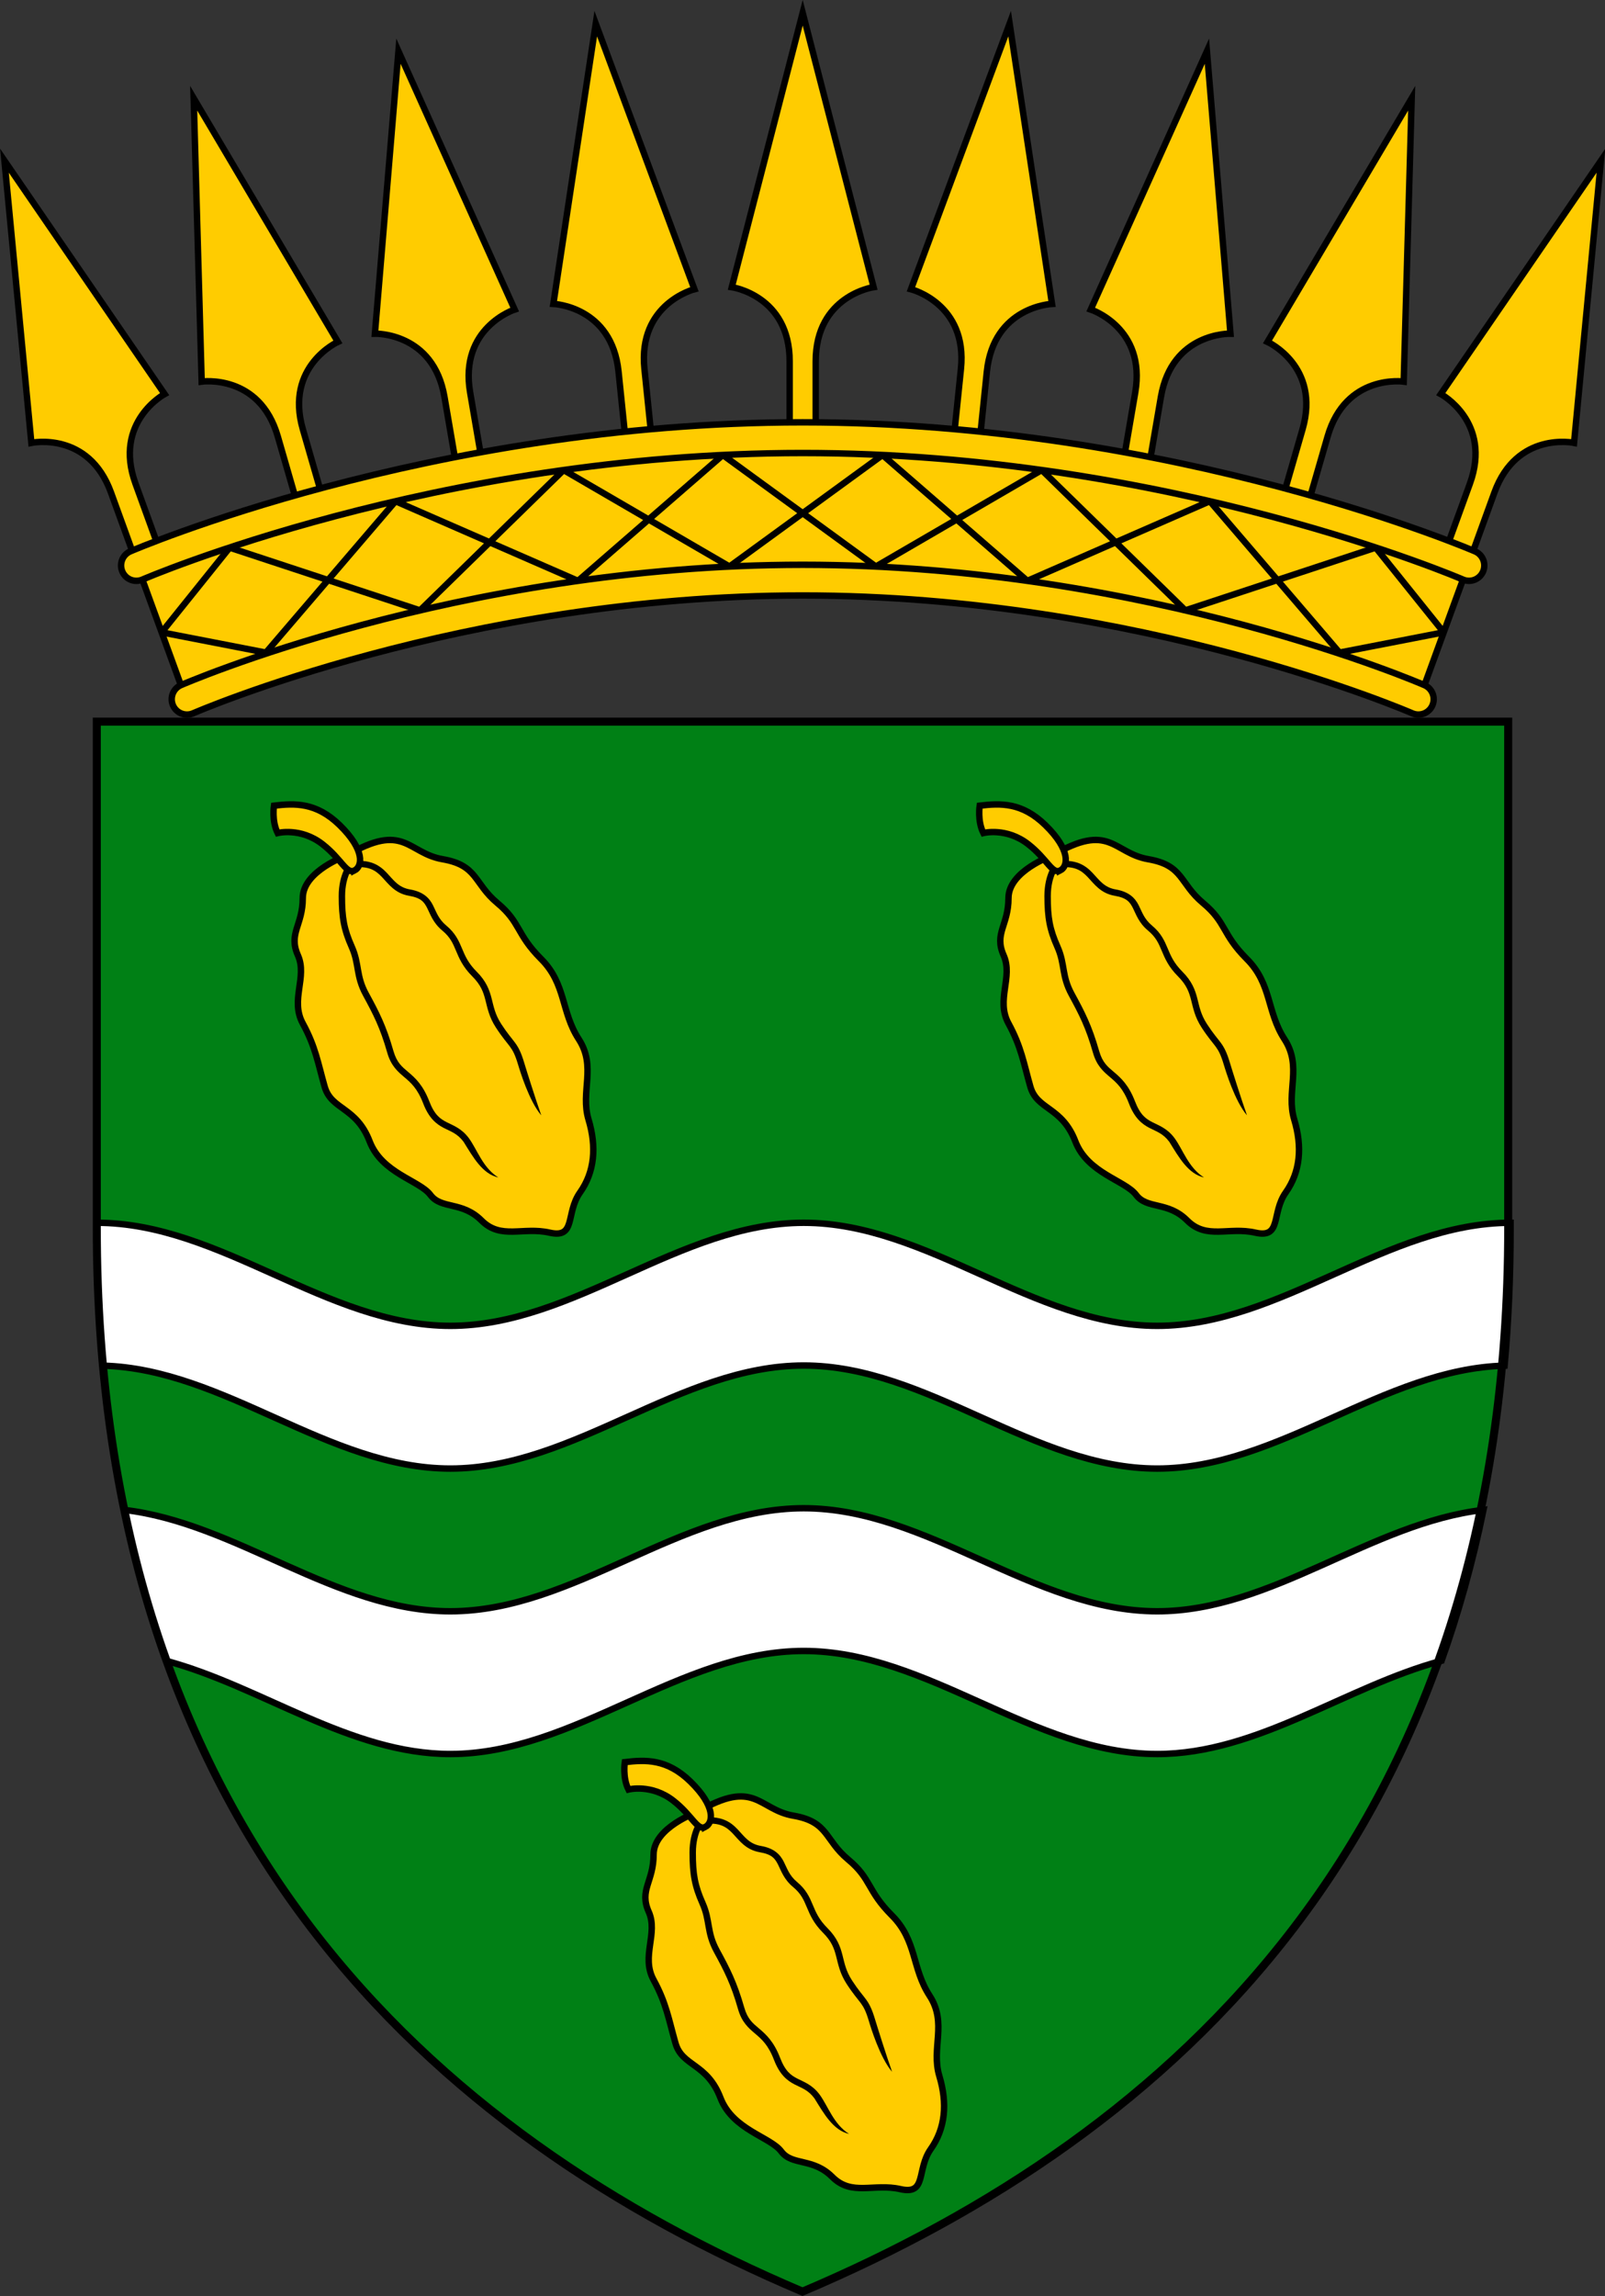
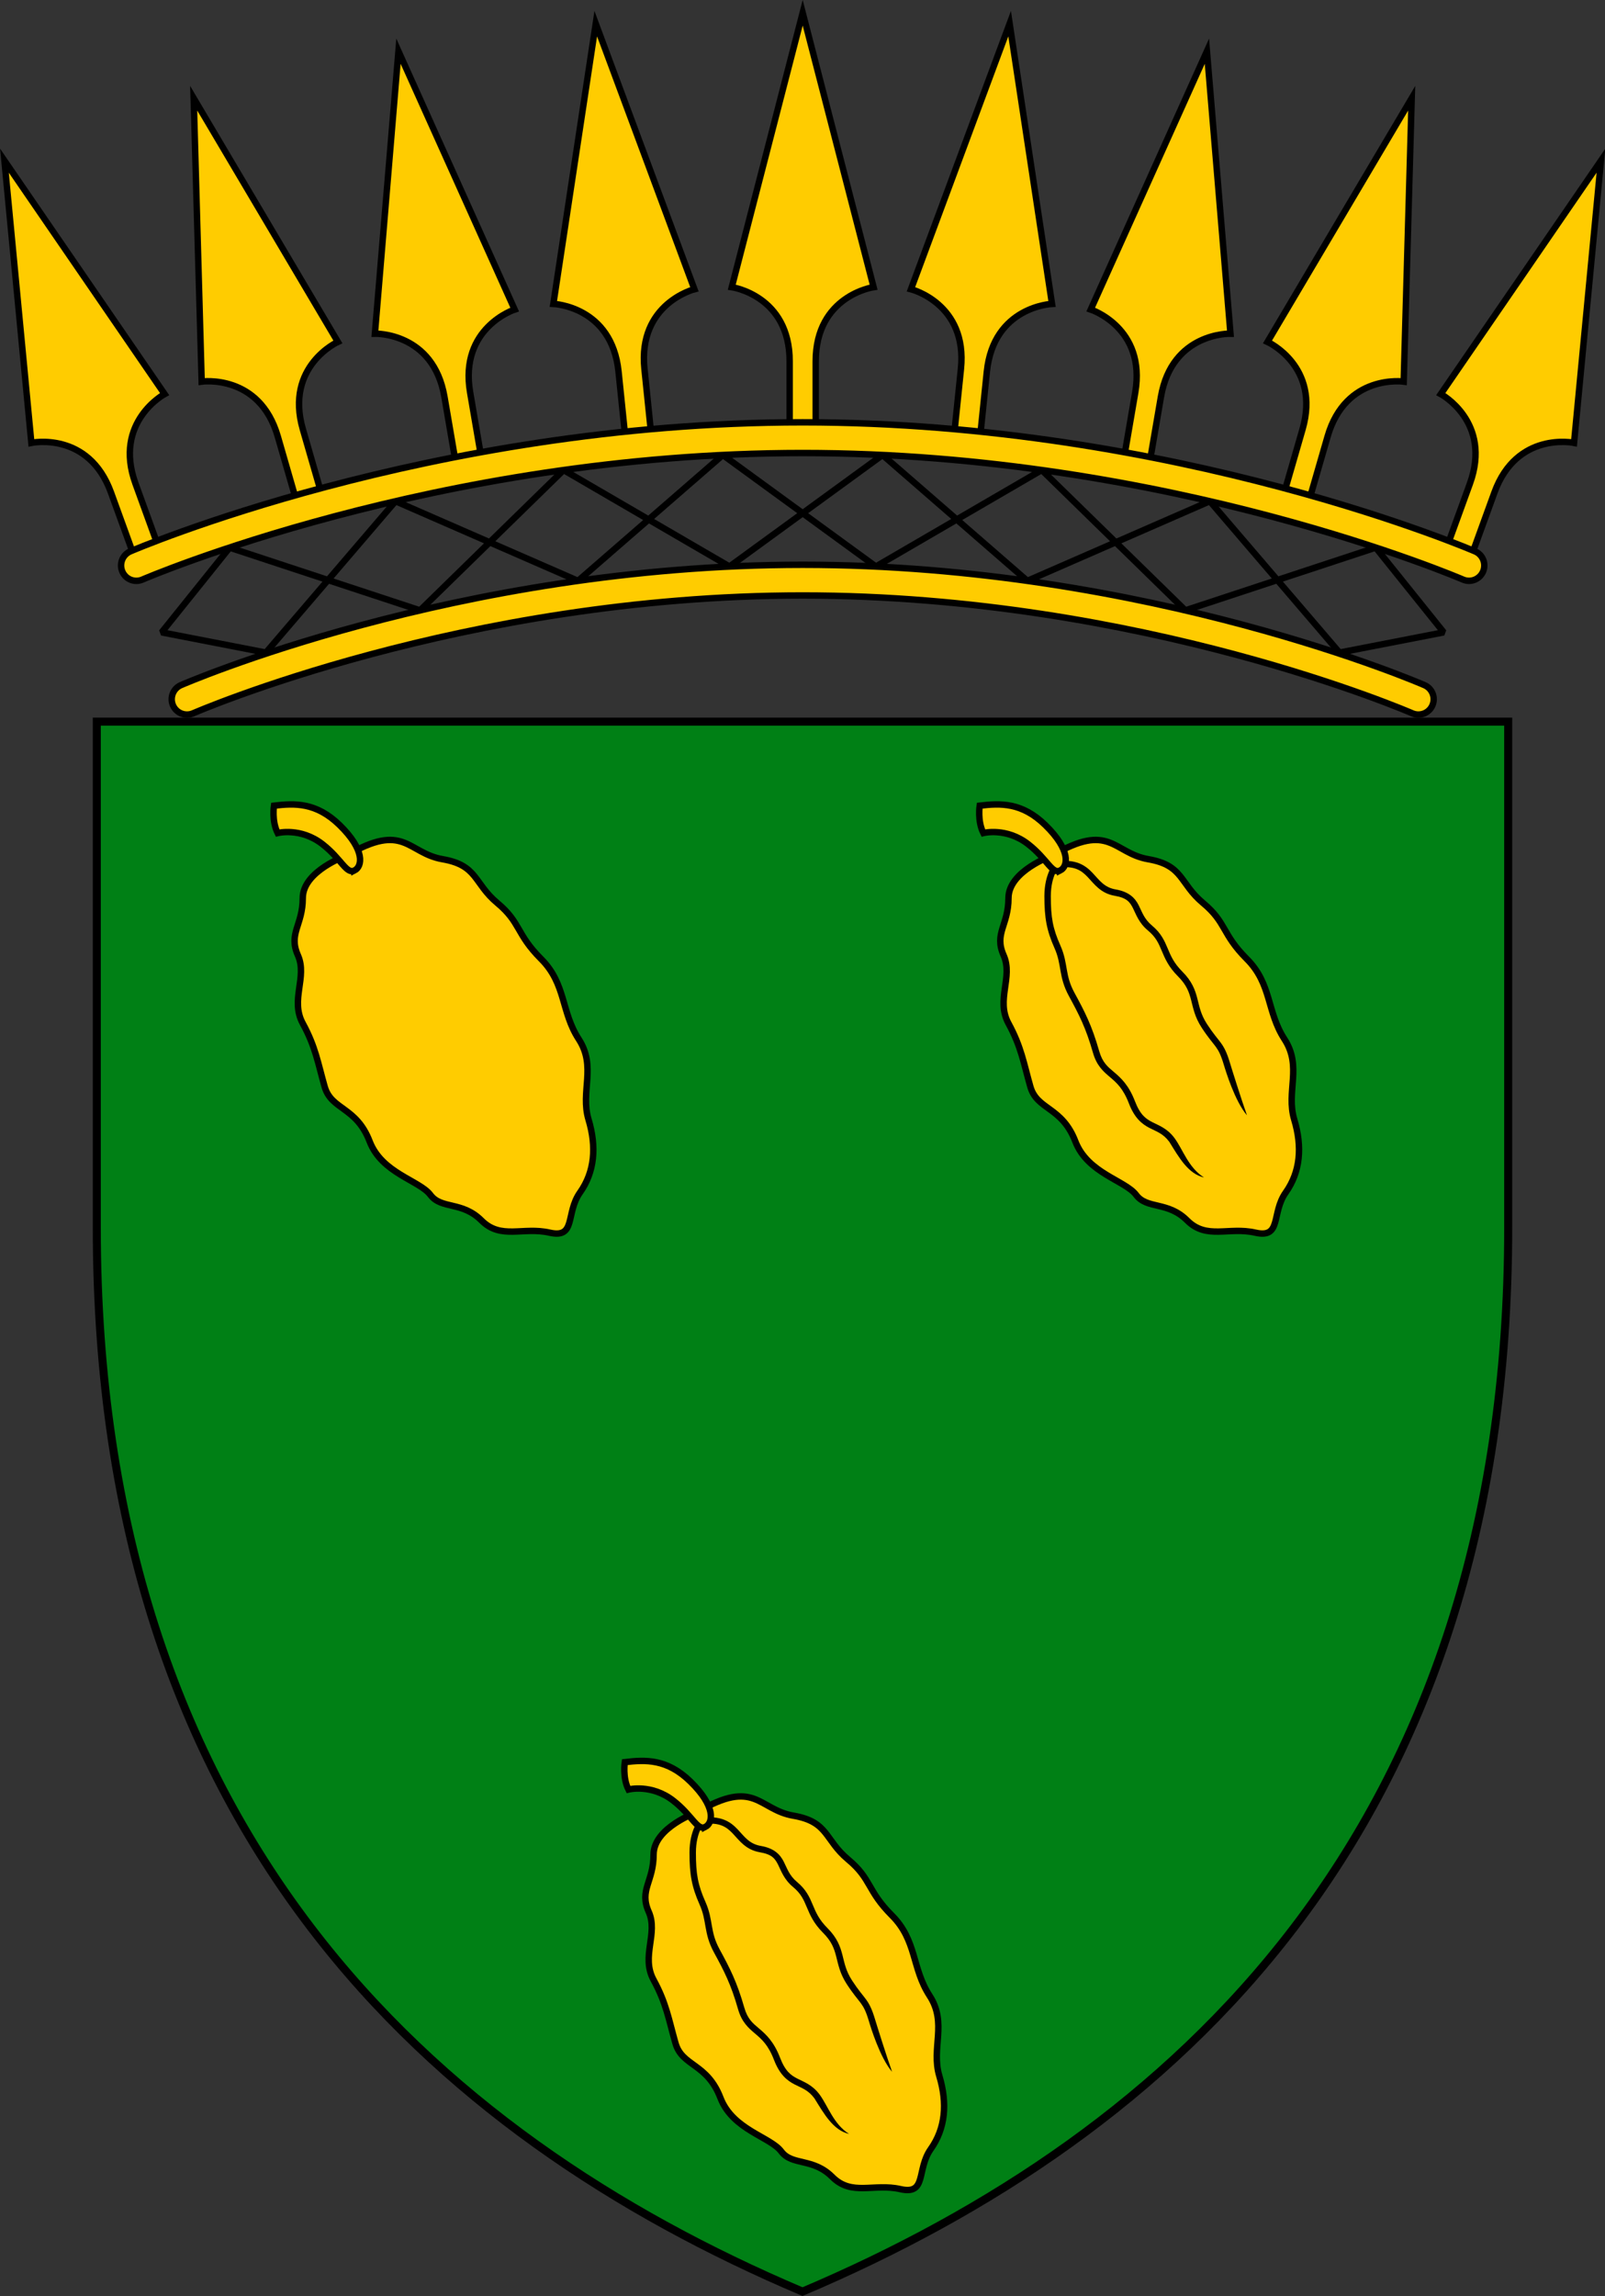
<svg xmlns="http://www.w3.org/2000/svg" xmlns:ns1="http://sodipodi.sourceforge.net/DTD/sodipodi-0.dtd" xmlns:ns2="http://www.inkscape.org/namespaces/inkscape" width="500" height="715" viewBox="0 0 132.292 189.177" version="1.1" id="svg847" ns1:docname="Woleu-Ntem.svg" ns2:version="1.0.2 (e86c870879, 2021-01-15, custom)">
  <rect x="0" y="0" width="132.292" height="189.177" fill="#333333" stroke="none" />
  <defs id="defs841" />
  <ns1:namedview id="base" pagecolor="#ffffff" bordercolor="#666666" borderopacity="1.0" ns2:pageopacity="0.0" ns2:pageshadow="2" ns2:zoom="0.70000001" ns2:cx="92.209725" ns2:cy="454.77613" ns2:document-units="px" ns2:current-layer="layer1" ns2:document-rotation="0" showgrid="false" ns2:snap-smooth-nodes="true" ns2:showpageshadow="false" borderlayer="true" units="px" ns2:window-width="1920" ns2:window-height="1057" ns2:window-x="1912" ns2:window-y="-8" ns2:window-maximized="1" ns2:snap-global="true" ns2:snap-midpoints="false" ns2:snap-intersection-paths="false" />
  <g ns2:label="Layer 1" ns2:groupmode="layer" id="layer1" transform="translate(-42.192,-34.683)">
    <path style="font-variation-settings:normal;opacity:1;vector-effect:none;fill:#008015;fill-opacity:1;stroke:none;stroke-width:0.661;stroke-linecap:butt;stroke-linejoin:miter;stroke-miterlimit:4;stroke-dasharray:none;stroke-dashoffset:0;stroke-opacity:1;stop-color:#000000;stop-opacity:1" d="M 166.505,135.824 V 94.141 H 50.17 v 41.683 c 0,49.827 27.665,74.741 58.168,87.677 30.502,-12.936 58.168,-37.85 58.168,-87.677 z" id="path5426" ns1:nodetypes="sccscs" />
    <g id="g1684" transform="matrix(1.19,0,0,1.195,-8.078,-6.972)" style="stroke-width:0.839">
-       <path style="font-variation-settings:normal;opacity:1;vector-effect:none;fill:#ffcc00;fill-opacity:1;stroke:#000000;stroke-width:0.444;stroke-linecap:butt;stroke-linejoin:miter;stroke-miterlimit:4;stroke-dasharray:none;stroke-dashoffset:0;stroke-opacity:1;stop-color:#000000;stop-opacity:1" d="m 52.107,74.818 2.666,7.28 c 0,0 19.311,-7.241 43.068,-7.241 23.757,0 43.068,7.241 43.068,7.241 l 2.666,-7.28 c 0,0 -20.044,-9.783 -45.734,-9.783 -25.69,0 -45.734,9.783 -45.734,9.783 z" id="path1560" ns1:nodetypes="cczcczc" />
      <path style="font-variation-settings:normal;vector-effect:none;fill:#ffcc00;fill-opacity:1;stroke:#000000;stroke-width:0.444;stroke-linecap:butt;stroke-linejoin:miter;stroke-miterlimit:4;stroke-dasharray:none;stroke-dashoffset:0;stroke-opacity:1;stop-color:#000000" d="M 53.309,72.817 51.628,68.203 C 50.074,63.939 53.644,62.028 53.644,62.028 L 42.551,45.935 44.416,65.391 c 0,0 3.963,-0.834 5.517,3.43 l 1.682,4.614 z" id="use1596" ns1:nodetypes="cscccscc" />
      <path style="font-variation-settings:normal;opacity:1;vector-effect:none;fill:#ffcc00;fill-opacity:1;stroke:#000000;stroke-width:0.444;stroke-linecap:butt;stroke-linejoin:miter;stroke-miterlimit:4;stroke-dasharray:none;stroke-dashoffset:0;stroke-opacity:1;stop-color:#000000;stop-opacity:1" d="m 98.744,64.679 v -4.911 c 0,-4.538 4.009,-5.112 4.009,-5.112 L 97.841,35.738 92.93,54.657 c 0,0 4.009,0.573 4.009,5.112 v 4.911 z" id="path1594" ns1:nodetypes="cscccscc" />
      <path style="font-variation-settings:normal;vector-effect:none;fill:#ffcc00;fill-opacity:1;stroke:#000000;stroke-width:0.444;stroke-linecap:butt;stroke-linejoin:miter;stroke-miterlimit:4;stroke-dasharray:none;stroke-dashoffset:0;stroke-opacity:1;stop-color:#000000" d="m 64.588,69.174 -1.368,-4.717 c -1.264,-4.359 2.426,-6.026 2.426,-6.026 l -9.987,-16.801 0.554,19.538 c 0,0 4.01,-0.566 5.274,3.792 l 1.368,4.717 z" id="use1596-1" ns1:nodetypes="cscccscc" />
      <path style="font-variation-settings:normal;vector-effect:none;fill:#ffcc00;fill-opacity:1;stroke:#000000;stroke-width:0.444;stroke-linecap:butt;stroke-linejoin:miter;stroke-miterlimit:4;stroke-dasharray:none;stroke-dashoffset:0;stroke-opacity:1;stop-color:#000000" d="M 75.64,66.757 74.807,61.917 c -0.77,-4.472 3.084,-5.717 3.084,-5.717 l -8.048,-17.812 -1.632,19.477 c 0,0 4.048,-0.115 4.818,4.358 l 0.833,4.84 z" id="use1631" ns1:nodetypes="cscccscc" />
      <path style="font-variation-settings:normal;vector-effect:none;fill:#ffcc00;fill-opacity:1;stroke:#000000;stroke-width:0.444;stroke-linecap:butt;stroke-linejoin:miter;stroke-miterlimit:4;stroke-dasharray:none;stroke-dashoffset:0;stroke-opacity:1;stop-color:#000000" d="m 87.387,65.182 -0.506,-4.885 c -0.468,-4.514 3.461,-5.497 3.461,-5.497 L 83.508,36.487 80.572,55.811 c 0,0 4.047,0.157 4.514,4.671 l 0.506,4.885 z" id="use1633" ns1:nodetypes="cscccscc" />
      <path style="font-variation-settings:normal;vector-effect:none;fill:#ffcc00;fill-opacity:1;stroke:#000000;stroke-width:0.444;stroke-linecap:butt;stroke-linejoin:miter;stroke-miterlimit:4;stroke-dasharray:none;stroke-dashoffset:0;stroke-opacity:1;stop-color:#000000" d="m 142.374,72.817 1.682,-4.614 c 1.554,-4.264 -2.016,-6.175 -2.016,-6.175 l 11.093,-16.093 -1.864,19.456 c 0,0 -3.963,-0.834 -5.517,3.43 l -1.682,4.614 z" id="use1637" ns1:nodetypes="cscccscc" />
      <path style="font-variation-settings:normal;vector-effect:none;fill:#ffcc00;fill-opacity:1;stroke:#000000;stroke-width:0.444;stroke-linecap:butt;stroke-linejoin:miter;stroke-miterlimit:4;stroke-dasharray:none;stroke-dashoffset:0;stroke-opacity:1;stop-color:#000000" d="m 131.095,69.174 1.368,-4.717 c 1.264,-4.359 -2.426,-6.026 -2.426,-6.026 l 9.987,-16.801 -0.554,19.538 c 0,0 -4.01,-0.566 -5.274,3.792 l -1.368,4.717 z" id="use1639" ns1:nodetypes="cscccscc" />
      <path style="font-variation-settings:normal;vector-effect:none;fill:#ffcc00;fill-opacity:1;stroke:#000000;stroke-width:0.444;stroke-linecap:butt;stroke-linejoin:miter;stroke-miterlimit:4;stroke-dasharray:none;stroke-dashoffset:0;stroke-opacity:1;stop-color:#000000" d="m 120.043,66.757 0.833,-4.84 c 0.77,-4.472 -3.084,-5.717 -3.084,-5.717 l 8.048,-17.812 1.632,19.477 c 0,0 -4.048,-0.115 -4.818,4.358 l -0.833,4.84 z" id="use1641" ns1:nodetypes="cscccscc" />
      <path style="font-variation-settings:normal;vector-effect:none;fill:#ffcc00;fill-opacity:1;stroke:#000000;stroke-width:0.444;stroke-linecap:butt;stroke-linejoin:miter;stroke-miterlimit:4;stroke-dasharray:none;stroke-dashoffset:0;stroke-opacity:1;stop-color:#000000" d="m 108.296,65.182 0.506,-4.885 c 0.468,-4.514 -3.461,-5.497 -3.461,-5.497 l 6.834,-18.312 2.936,19.324 c 0,0 -4.047,0.157 -4.514,4.671 l -0.506,4.885 z" id="use1643" ns1:nodetypes="cscccscc" />
      <path id="path1564" style="color:#000000;font-style:normal;font-variant:normal;font-weight:normal;font-stretch:normal;font-size:medium;line-height:normal;font-family:sans-serif;font-variant-ligatures:normal;font-variant-position:normal;font-variant-caps:normal;font-variant-numeric:normal;font-variant-alternates:normal;font-variant-east-asian:normal;font-feature-settings:normal;font-variation-settings:normal;text-indent:0;text-align:start;text-decoration:none;text-decoration-line:none;text-decoration-style:solid;text-decoration-color:#000000;letter-spacing:normal;word-spacing:normal;text-transform:none;writing-mode:lr-tb;direction:ltr;text-orientation:mixed;dominant-baseline:auto;baseline-shift:baseline;text-anchor:start;white-space:normal;shape-padding:0;shape-margin:0;inline-size:0;clip-rule:nonzero;display:inline;overflow:visible;visibility:visible;opacity:1;isolation:auto;mix-blend-mode:normal;color-interpolation:sRGB;color-interpolation-filters:linearRGB;solid-color:#000000;solid-opacity:1;vector-effect:none;fill:#ffcc00;fill-opacity:1;fill-rule:nonzero;stroke:#000000;stroke-width:0.444;stroke-linecap:butt;stroke-linejoin:miter;stroke-miterlimit:4;stroke-dasharray:none;stroke-dashoffset:0;stroke-opacity:1;color-rendering:auto;image-rendering:auto;shape-rendering:auto;text-rendering:auto;enable-background:accumulate;stop-color:#000000;stop-opacity:1" d="m 51.27,72.875 c -0.537,0.231 -0.784,0.854 -0.553,1.391 0.231,0.537 0.854,0.784 1.391,0.552 0,0 20.28,-8.725 45.734,-8.725 25.454,0 45.734,8.725 45.734,8.725 0.537,0.231 1.159,-0.016 1.391,-0.552 0.231,-0.537 -0.016,-1.159 -0.553,-1.391 0,0 -20.645,-8.899 -46.572,-8.899 -25.927,0 -46.572,8.899 -46.572,8.899 z m 4.348,11.164 c -0.536,0.233 -1.16,-0.013 -1.393,-0.549 -0.233,-0.536 0.013,-1.159 0.549,-1.392 -1e-5,0 19.073,-8.299 43.068,-8.299 23.995,0 43.068,8.299 43.068,8.299 0.536,0.233 0.782,0.856 0.549,1.392 -0.233,0.536 -0.857,0.782 -1.393,0.549 0,0 -18.705,-8.124 -42.224,-8.124 -23.519,0 -42.224,8.124 -42.224,8.124 z" ns1:nodetypes="ccczccczcccczccczc" />
      <path id="path1669" style="color:#000000;font-style:normal;font-variant:normal;font-weight:normal;font-stretch:normal;font-size:medium;line-height:normal;font-family:sans-serif;font-variant-ligatures:normal;font-variant-position:normal;font-variant-caps:normal;font-variant-numeric:normal;font-variant-alternates:normal;font-variant-east-asian:normal;font-feature-settings:normal;font-variation-settings:normal;text-indent:0;text-align:start;text-decoration:none;text-decoration-line:none;text-decoration-style:solid;text-decoration-color:#000000;letter-spacing:normal;word-spacing:normal;text-transform:none;writing-mode:lr-tb;direction:ltr;text-orientation:mixed;dominant-baseline:auto;baseline-shift:baseline;text-anchor:start;white-space:normal;shape-padding:0;shape-margin:0;inline-size:0;clip-rule:nonzero;display:inline;overflow:visible;visibility:visible;opacity:1;isolation:auto;mix-blend-mode:normal;color-interpolation:sRGB;color-interpolation-filters:linearRGB;solid-color:#000000;solid-opacity:1;vector-effect:none;fill:none;fill-opacity:1;fill-rule:nonzero;stroke:#000000;stroke-width:0.444;stroke-linecap:butt;stroke-linejoin:bevel;stroke-miterlimit:4;stroke-dasharray:none;stroke-dashoffset:0;stroke-opacity:1;color-rendering:auto;image-rendering:auto;shape-rendering:auto;text-rendering:auto;enable-background:accumulate;stop-color:#000000;stop-opacity:1" d="M 126.043,69.415 113.402,74.908 103.373,66.229 92.772,73.92 81.281,67.266 71.336,76.943 58.151,72.616 53.44,78.458 l 7.221,1.397 8.979,-10.44 12.641,5.493 10.029,-8.679 10.6,7.691 11.491,-6.654 9.945,9.677 13.185,-4.328 4.711,5.842 -7.221,1.397 z" ns1:nodetypes="ccccccccccccccccccc" />
    </g>
-     <path id="path4711" style="font-variation-settings:normal;opacity:1;vector-effect:none;fill:#ffffff;fill-opacity:1;stroke:#000000;stroke-width:2;stroke-linecap:butt;stroke-linejoin:miter;stroke-miterlimit:4;stroke-dasharray:none;stroke-dashoffset:0;stroke-opacity:1;stop-color:#000000;stop-opacity:1" d="M 30.154 380.189 L 30.154 382.264 C 30.154 396.945 30.789 411.053 32.016 424.613 C 69.754 425.616 102.16 456.609 140.076 456.609 C 178.616 456.609 211.46 424.566 250 424.566 C 288.539 424.566 321.384 456.609 359.924 456.609 C 397.84 456.609 430.246 425.616 467.984 424.613 C 469.211 411.053 469.846 396.945 469.846 382.264 L 469.846 380.189 C 431.306 380.189 398.463 412.232 359.924 412.232 C 321.384 412.232 288.539 380.189 250 380.189 C 211.46 380.189 178.616 412.232 140.076 412.232 C 101.537 412.232 68.694 380.189 30.154 380.189 z M 250 468.943 C 211.46 468.943 178.616 500.986 140.076 500.986 C 104.376 500.986 73.56 473.508 38.58 469.457 C 41.985 486.019 46.366 501.635 51.613 516.365 C 81.398 524.361 108.87 545.363 140.076 545.363 C 178.616 545.363 211.46 513.32 250 513.32 C 288.539 513.32 321.384 545.363 359.924 545.363 C 391.13 545.363 418.602 524.361 448.387 516.365 C 453.634 501.635 458.015 486.019 461.42 469.457 C 426.44 473.508 395.624 500.986 359.924 500.986 C 321.384 500.986 288.539 468.943 250 468.943 z " transform="matrix(0.265,0,0,0.265,42.192,34.683)" />
    <g id="g5412">
      <path style="font-variation-settings:normal;opacity:1;vector-effect:none;fill:#ffcc00;fill-opacity:1;stroke:#000000;stroke-width:0.529;stroke-linecap:butt;stroke-linejoin:miter;stroke-miterlimit:4;stroke-dasharray:none;stroke-dashoffset:0;stroke-opacity:1;stop-color:#000000;stop-opacity:1" d="m 70.756,105.175 c 0,0 -3.608,1.267 -3.608,3.508 0,2.241 -1.203,2.907 -0.401,4.711 0.802,1.804 -0.657,3.672 0.401,5.613 1.058,1.94 1.252,3.279 1.804,5.212 0.552,1.932 2.6,1.628 3.708,4.51 1.015,2.638 4.109,3.207 5.011,4.41 0.902,1.203 2.606,0.501 4.209,2.105 1.604,1.604 3.408,0.501 5.613,1.002 2.205,0.501 1.303,-1.604 2.506,-3.307 1.203,-1.704 1.382,-3.746 0.702,-6.014 -0.69,-2.301 0.673,-4.346 -0.802,-6.615 -1.475,-2.269 -1.038,-4.546 -3.107,-6.615 -2.069,-2.069 -1.66,-2.987 -3.608,-4.61 -1.948,-1.624 -1.604,-3.107 -4.51,-3.608 -2.907,-0.501 -3.135,-3.118 -7.918,-0.301 z" id="path5386" ns1:nodetypes="cssssssssssssssc" />
-       <path style="color:#000000;font-style:normal;font-variant:normal;font-weight:normal;font-stretch:normal;font-size:medium;line-height:normal;font-family:sans-serif;font-variant-ligatures:normal;font-variant-position:normal;font-variant-caps:normal;font-variant-numeric:normal;font-variant-alternates:normal;font-variant-east-asian:normal;font-feature-settings:normal;font-variation-settings:normal;text-indent:0;text-align:start;text-decoration:none;text-decoration-line:none;text-decoration-style:solid;text-decoration-color:#000000;letter-spacing:normal;word-spacing:normal;text-transform:none;writing-mode:lr-tb;direction:ltr;text-orientation:mixed;dominant-baseline:auto;baseline-shift:baseline;text-anchor:start;white-space:normal;shape-padding:0;shape-margin:0;inline-size:0;clip-rule:nonzero;display:inline;overflow:visible;visibility:visible;opacity:1;isolation:auto;mix-blend-mode:normal;color-interpolation:sRGB;color-interpolation-filters:linearRGB;solid-color:#000000;solid-opacity:1;vector-effect:none;fill:#000000;fill-opacity:1;fill-rule:nonzero;stroke:none;stroke-linecap:butt;stroke-linejoin:miter;stroke-miterlimit:4;stroke-dasharray:none;stroke-dashoffset:0;stroke-opacity:1;color-rendering:auto;image-rendering:auto;shape-rendering:auto;text-rendering:auto;enable-background:accumulate;stop-color:#000000;stop-opacity:1" d="m 85.4,122.248 c -0.257,-0.855 -0.474,-1.269 -0.756,-1.652 -0.281,-0.383 -0.607,-0.728 -1.137,-1.543 -0.511,-0.787 -0.619,-1.424 -0.795,-2.107 -0.176,-0.684 -0.433,-1.407 -1.223,-2.197 -0.723,-0.723 -0.966,-1.32 -1.223,-1.932 -0.257,-0.612 -0.535,-1.246 -1.287,-1.873 -0.657,-0.547 -0.815,-1.116 -1.105,-1.684 -0.29,-0.568 -0.765,-1.098 -1.885,-1.291 -0.964,-0.166 -1.345,-0.768 -1.928,-1.381 -0.583,-0.613 -1.393,-1.171 -3.035,-0.914 0,0 -0.306,0.289 -0.512,0.752 -0.206,0.463 -0.406,1.157 -0.406,2.09 0,1.806 0.185,2.829 0.836,4.293 0.305,0.686 0.382,1.242 0.49,1.854 0.108,0.611 0.25,1.272 0.689,2.078 0.843,1.546 1.4,2.621 1.986,4.674 0.312,1.093 0.873,1.565 1.412,2.023 0.539,0.458 1.076,0.921 1.555,2.166 0.472,1.227 1.097,1.707 1.693,2.014 0.596,0.306 1.118,0.455 1.635,1.145 0.797,1.284 1.549,2.638 2.862,2.939 -1.294,-0.814 -1.738,-2.307 -2.44,-3.256 -0.6,-0.8 -1.271,-1.02 -1.814,-1.299 -0.543,-0.279 -1.006,-0.601 -1.441,-1.732 -0.512,-1.332 -1.16,-1.918 -1.705,-2.381 -0.545,-0.463 -0.968,-0.787 -1.248,-1.766 -0.597,-2.091 -1.183,-3.23 -2.029,-4.781 -0.405,-0.743 -0.527,-1.318 -0.633,-1.916 -0.106,-0.598 -0.192,-1.223 -0.527,-1.977 -0.63,-1.417 -0.791,-2.306 -0.791,-4.078 0,-0.857 0.183,-1.474 0.361,-1.875 0.15,-0.337 0.246,-0.431 0.285,-0.477 1.325,-0.151 1.873,0.239 2.395,0.787 0.539,0.567 1.063,1.339 2.221,1.539 1.002,0.173 1.247,0.509 1.504,1.012 0.257,0.503 0.473,1.21 1.238,1.848 0.67,0.558 0.881,1.063 1.137,1.672 0.256,0.609 0.549,1.315 1.336,2.102 0.72,0.72 0.917,1.3 1.086,1.955 0.169,0.655 0.298,1.394 0.863,2.264 0.547,0.841 0.9,1.22 1.154,1.566 0.254,0.346 0.429,0.668 0.676,1.492 0.162,0.54 0.913,3.004 1.912,4.179 -0.468,-1.316 -1.248,-3.804 -1.406,-4.331 z" id="path5403" ns1:nodetypes="sssssssssscsssscsssscccssssssssscsssssssssscs" />
      <path style="font-variation-settings:normal;opacity:1;vector-effect:none;fill:#ffcc00;fill-opacity:1;stroke:#000000;stroke-width:0.529;stroke-linecap:butt;stroke-linejoin:miter;stroke-miterlimit:4;stroke-dasharray:none;stroke-dashoffset:0;stroke-opacity:1;stop-color:#000000;stop-opacity:1" d="m 71.408,106.407 c 0.662,-0.335 0.885,-1.683 -1.22,-3.738 -1.938,-1.892 -3.708,-1.804 -5.412,-1.604 0,0 -0.2,1.253 0.301,2.255 0,0 1.893,-0.485 3.696,0.919 1.572,1.224 1.973,2.502 2.635,2.167 z" id="path5388" ns1:nodetypes="zsccsz" />
    </g>
    <g id="use5416" transform="translate(28.915,78.808)">
      <path style="font-variation-settings:normal;opacity:1;vector-effect:none;fill:#ffcc00;fill-opacity:1;stroke:#000000;stroke-width:0.529;stroke-linecap:butt;stroke-linejoin:miter;stroke-miterlimit:4;stroke-dasharray:none;stroke-dashoffset:0;stroke-opacity:1;stop-color:#000000;stop-opacity:1" d="m 70.756,105.175 c 0,0 -3.608,1.267 -3.608,3.508 0,2.241 -1.203,2.907 -0.401,4.711 0.802,1.804 -0.657,3.672 0.401,5.613 1.058,1.94 1.252,3.279 1.804,5.212 0.552,1.932 2.6,1.628 3.708,4.51 1.015,2.638 4.109,3.207 5.011,4.41 0.902,1.203 2.606,0.501 4.209,2.105 1.604,1.604 3.408,0.501 5.613,1.002 2.205,0.501 1.303,-1.604 2.506,-3.307 1.203,-1.704 1.382,-3.746 0.702,-6.014 -0.69,-2.301 0.673,-4.346 -0.802,-6.615 -1.475,-2.269 -1.038,-4.546 -3.107,-6.615 -2.069,-2.069 -1.66,-2.987 -3.608,-4.61 -1.948,-1.624 -1.604,-3.107 -4.51,-3.608 -2.907,-0.501 -3.135,-3.118 -7.918,-0.301 z" id="path868" ns1:nodetypes="cssssssssssssssc" />
      <path style="color:#000000;font-style:normal;font-variant:normal;font-weight:normal;font-stretch:normal;font-size:medium;line-height:normal;font-family:sans-serif;font-variant-ligatures:normal;font-variant-position:normal;font-variant-caps:normal;font-variant-numeric:normal;font-variant-alternates:normal;font-variant-east-asian:normal;font-feature-settings:normal;font-variation-settings:normal;text-indent:0;text-align:start;text-decoration:none;text-decoration-line:none;text-decoration-style:solid;text-decoration-color:#000000;letter-spacing:normal;word-spacing:normal;text-transform:none;writing-mode:lr-tb;direction:ltr;text-orientation:mixed;dominant-baseline:auto;baseline-shift:baseline;text-anchor:start;white-space:normal;shape-padding:0;shape-margin:0;inline-size:0;clip-rule:nonzero;display:inline;overflow:visible;visibility:visible;opacity:1;isolation:auto;mix-blend-mode:normal;color-interpolation:sRGB;color-interpolation-filters:linearRGB;solid-color:#000000;solid-opacity:1;vector-effect:none;fill:#000000;fill-opacity:1;fill-rule:nonzero;stroke:none;stroke-linecap:butt;stroke-linejoin:miter;stroke-miterlimit:4;stroke-dasharray:none;stroke-dashoffset:0;stroke-opacity:1;color-rendering:auto;image-rendering:auto;shape-rendering:auto;text-rendering:auto;enable-background:accumulate;stop-color:#000000;stop-opacity:1" d="m 85.4,122.248 c -0.257,-0.855 -0.474,-1.269 -0.756,-1.652 -0.281,-0.383 -0.607,-0.728 -1.137,-1.543 -0.511,-0.787 -0.619,-1.424 -0.795,-2.107 -0.176,-0.684 -0.433,-1.407 -1.223,-2.197 -0.723,-0.723 -0.966,-1.32 -1.223,-1.932 -0.257,-0.612 -0.535,-1.246 -1.287,-1.873 -0.657,-0.547 -0.815,-1.116 -1.105,-1.684 -0.29,-0.568 -0.765,-1.098 -1.885,-1.291 -0.964,-0.166 -1.345,-0.768 -1.928,-1.381 -0.583,-0.613 -1.393,-1.171 -3.035,-0.914 0,0 -0.306,0.289 -0.512,0.752 -0.206,0.463 -0.406,1.157 -0.406,2.09 0,1.806 0.185,2.829 0.836,4.293 0.305,0.686 0.382,1.242 0.49,1.854 0.108,0.611 0.25,1.272 0.689,2.078 0.843,1.546 1.4,2.621 1.986,4.674 0.312,1.093 0.873,1.565 1.412,2.023 0.539,0.458 1.076,0.921 1.555,2.166 0.472,1.227 1.097,1.707 1.693,2.014 0.596,0.306 1.118,0.455 1.635,1.145 0.797,1.284 1.549,2.638 2.862,2.939 -1.294,-0.814 -1.738,-2.307 -2.44,-3.256 -0.6,-0.8 -1.271,-1.02 -1.814,-1.299 -0.543,-0.279 -1.006,-0.601 -1.441,-1.732 -0.512,-1.332 -1.16,-1.918 -1.705,-2.381 -0.545,-0.463 -0.968,-0.787 -1.248,-1.766 -0.597,-2.091 -1.183,-3.23 -2.029,-4.781 -0.405,-0.743 -0.527,-1.318 -0.633,-1.916 -0.106,-0.598 -0.192,-1.223 -0.527,-1.977 -0.63,-1.417 -0.791,-2.306 -0.791,-4.078 0,-0.857 0.183,-1.474 0.361,-1.875 0.15,-0.337 0.246,-0.431 0.285,-0.477 1.325,-0.151 1.873,0.239 2.395,0.787 0.539,0.567 1.063,1.339 2.221,1.539 1.002,0.173 1.247,0.509 1.504,1.012 0.257,0.503 0.473,1.21 1.238,1.848 0.67,0.558 0.881,1.063 1.137,1.672 0.256,0.609 0.549,1.315 1.336,2.102 0.72,0.72 0.917,1.3 1.086,1.955 0.169,0.655 0.298,1.394 0.863,2.264 0.547,0.841 0.9,1.22 1.154,1.566 0.254,0.346 0.429,0.668 0.676,1.492 0.162,0.54 0.913,3.004 1.912,4.179 -0.468,-1.316 -1.248,-3.804 -1.406,-4.331 z" id="path870" ns1:nodetypes="sssssssssscsssscsssscccssssssssscsssssssssscs" />
      <path style="font-variation-settings:normal;opacity:1;vector-effect:none;fill:#ffcc00;fill-opacity:1;stroke:#000000;stroke-width:0.529;stroke-linecap:butt;stroke-linejoin:miter;stroke-miterlimit:4;stroke-dasharray:none;stroke-dashoffset:0;stroke-opacity:1;stop-color:#000000;stop-opacity:1" d="m 71.408,106.407 c 0.662,-0.335 0.885,-1.683 -1.22,-3.738 -1.938,-1.892 -3.708,-1.804 -5.412,-1.604 0,0 -0.2,1.253 0.301,2.255 0,0 1.893,-0.485 3.696,0.919 1.572,1.224 1.973,2.502 2.635,2.167 z" id="path872" ns1:nodetypes="zsccsz" />
    </g>
    <path style="font-variation-settings:normal;opacity:1;vector-effect:none;fill:none;fill-opacity:1;stroke:#000000;stroke-width:0.661;stroke-linecap:butt;stroke-linejoin:miter;stroke-miterlimit:4;stroke-dasharray:none;stroke-dashoffset:0;stroke-opacity:1;stop-color:#000000;stop-opacity:1" d="M 166.505,135.824 V 94.141 H 50.17 v 41.683 c 0,49.827 27.665,74.741 58.168,87.677 30.502,-12.936 58.168,-37.85 58.168,-87.677 z" id="path1452" ns1:nodetypes="sccscs" />
    <g id="use5449" transform="translate(58.168)">
      <path style="font-variation-settings:normal;opacity:1;vector-effect:none;fill:#ffcc00;fill-opacity:1;stroke:#000000;stroke-width:0.529;stroke-linecap:butt;stroke-linejoin:miter;stroke-miterlimit:4;stroke-dasharray:none;stroke-dashoffset:0;stroke-opacity:1;stop-color:#000000;stop-opacity:1" d="m 70.756,105.175 c 0,0 -3.608,1.267 -3.608,3.508 0,2.241 -1.203,2.907 -0.401,4.711 0.802,1.804 -0.657,3.672 0.401,5.613 1.058,1.94 1.252,3.279 1.804,5.212 0.552,1.932 2.6,1.628 3.708,4.51 1.015,2.638 4.109,3.207 5.011,4.41 0.902,1.203 2.606,0.501 4.209,2.105 1.604,1.604 3.408,0.501 5.613,1.002 2.205,0.501 1.303,-1.604 2.506,-3.307 1.203,-1.704 1.382,-3.746 0.702,-6.014 -0.69,-2.301 0.673,-4.346 -0.802,-6.615 -1.475,-2.269 -1.038,-4.546 -3.107,-6.615 -2.069,-2.069 -1.66,-2.987 -3.608,-4.61 -1.948,-1.624 -1.604,-3.107 -4.51,-3.608 -2.907,-0.501 -3.135,-3.118 -7.918,-0.301 z" id="path876" ns1:nodetypes="cssssssssssssssc" />
      <path style="color:#000000;font-style:normal;font-variant:normal;font-weight:normal;font-stretch:normal;font-size:medium;line-height:normal;font-family:sans-serif;font-variant-ligatures:normal;font-variant-position:normal;font-variant-caps:normal;font-variant-numeric:normal;font-variant-alternates:normal;font-variant-east-asian:normal;font-feature-settings:normal;font-variation-settings:normal;text-indent:0;text-align:start;text-decoration:none;text-decoration-line:none;text-decoration-style:solid;text-decoration-color:#000000;letter-spacing:normal;word-spacing:normal;text-transform:none;writing-mode:lr-tb;direction:ltr;text-orientation:mixed;dominant-baseline:auto;baseline-shift:baseline;text-anchor:start;white-space:normal;shape-padding:0;shape-margin:0;inline-size:0;clip-rule:nonzero;display:inline;overflow:visible;visibility:visible;opacity:1;isolation:auto;mix-blend-mode:normal;color-interpolation:sRGB;color-interpolation-filters:linearRGB;solid-color:#000000;solid-opacity:1;vector-effect:none;fill:#000000;fill-opacity:1;fill-rule:nonzero;stroke:none;stroke-linecap:butt;stroke-linejoin:miter;stroke-miterlimit:4;stroke-dasharray:none;stroke-dashoffset:0;stroke-opacity:1;color-rendering:auto;image-rendering:auto;shape-rendering:auto;text-rendering:auto;enable-background:accumulate;stop-color:#000000;stop-opacity:1" d="m 85.4,122.248 c -0.257,-0.855 -0.474,-1.269 -0.756,-1.652 -0.281,-0.383 -0.607,-0.728 -1.137,-1.543 -0.511,-0.787 -0.619,-1.424 -0.795,-2.107 -0.176,-0.684 -0.433,-1.407 -1.223,-2.197 -0.723,-0.723 -0.966,-1.32 -1.223,-1.932 -0.257,-0.612 -0.535,-1.246 -1.287,-1.873 -0.657,-0.547 -0.815,-1.116 -1.105,-1.684 -0.29,-0.568 -0.765,-1.098 -1.885,-1.291 -0.964,-0.166 -1.345,-0.768 -1.928,-1.381 -0.583,-0.613 -1.393,-1.171 -3.035,-0.914 0,0 -0.306,0.289 -0.512,0.752 -0.206,0.463 -0.406,1.157 -0.406,2.09 0,1.806 0.185,2.829 0.836,4.293 0.305,0.686 0.382,1.242 0.49,1.854 0.108,0.611 0.25,1.272 0.689,2.078 0.843,1.546 1.4,2.621 1.986,4.674 0.312,1.093 0.873,1.565 1.412,2.023 0.539,0.458 1.076,0.921 1.555,2.166 0.472,1.227 1.097,1.707 1.693,2.014 0.596,0.306 1.118,0.455 1.635,1.145 0.797,1.284 1.549,2.638 2.862,2.939 -1.294,-0.814 -1.738,-2.307 -2.44,-3.256 -0.6,-0.8 -1.271,-1.02 -1.814,-1.299 -0.543,-0.279 -1.006,-0.601 -1.441,-1.732 -0.512,-1.332 -1.16,-1.918 -1.705,-2.381 -0.545,-0.463 -0.968,-0.787 -1.248,-1.766 -0.597,-2.091 -1.183,-3.23 -2.029,-4.781 -0.405,-0.743 -0.527,-1.318 -0.633,-1.916 -0.106,-0.598 -0.192,-1.223 -0.527,-1.977 -0.63,-1.417 -0.791,-2.306 -0.791,-4.078 0,-0.857 0.183,-1.474 0.361,-1.875 0.15,-0.337 0.246,-0.431 0.285,-0.477 1.325,-0.151 1.873,0.239 2.395,0.787 0.539,0.567 1.063,1.339 2.221,1.539 1.002,0.173 1.247,0.509 1.504,1.012 0.257,0.503 0.473,1.21 1.238,1.848 0.67,0.558 0.881,1.063 1.137,1.672 0.256,0.609 0.549,1.315 1.336,2.102 0.72,0.72 0.917,1.3 1.086,1.955 0.169,0.655 0.298,1.394 0.863,2.264 0.547,0.841 0.9,1.22 1.154,1.566 0.254,0.346 0.429,0.668 0.676,1.492 0.162,0.54 0.913,3.004 1.912,4.179 -0.468,-1.316 -1.248,-3.804 -1.406,-4.331 z" id="path878" ns1:nodetypes="sssssssssscsssscsssscccssssssssscsssssssssscs" />
      <path style="font-variation-settings:normal;opacity:1;vector-effect:none;fill:#ffcc00;fill-opacity:1;stroke:#000000;stroke-width:0.529;stroke-linecap:butt;stroke-linejoin:miter;stroke-miterlimit:4;stroke-dasharray:none;stroke-dashoffset:0;stroke-opacity:1;stop-color:#000000;stop-opacity:1" d="m 71.408,106.407 c 0.662,-0.335 0.885,-1.683 -1.22,-3.738 -1.938,-1.892 -3.708,-1.804 -5.412,-1.604 0,0 -0.2,1.253 0.301,2.255 0,0 1.893,-0.485 3.696,0.919 1.572,1.224 1.973,2.502 2.635,2.167 z" id="path880" ns1:nodetypes="zsccsz" />
    </g>
  </g>
</svg>